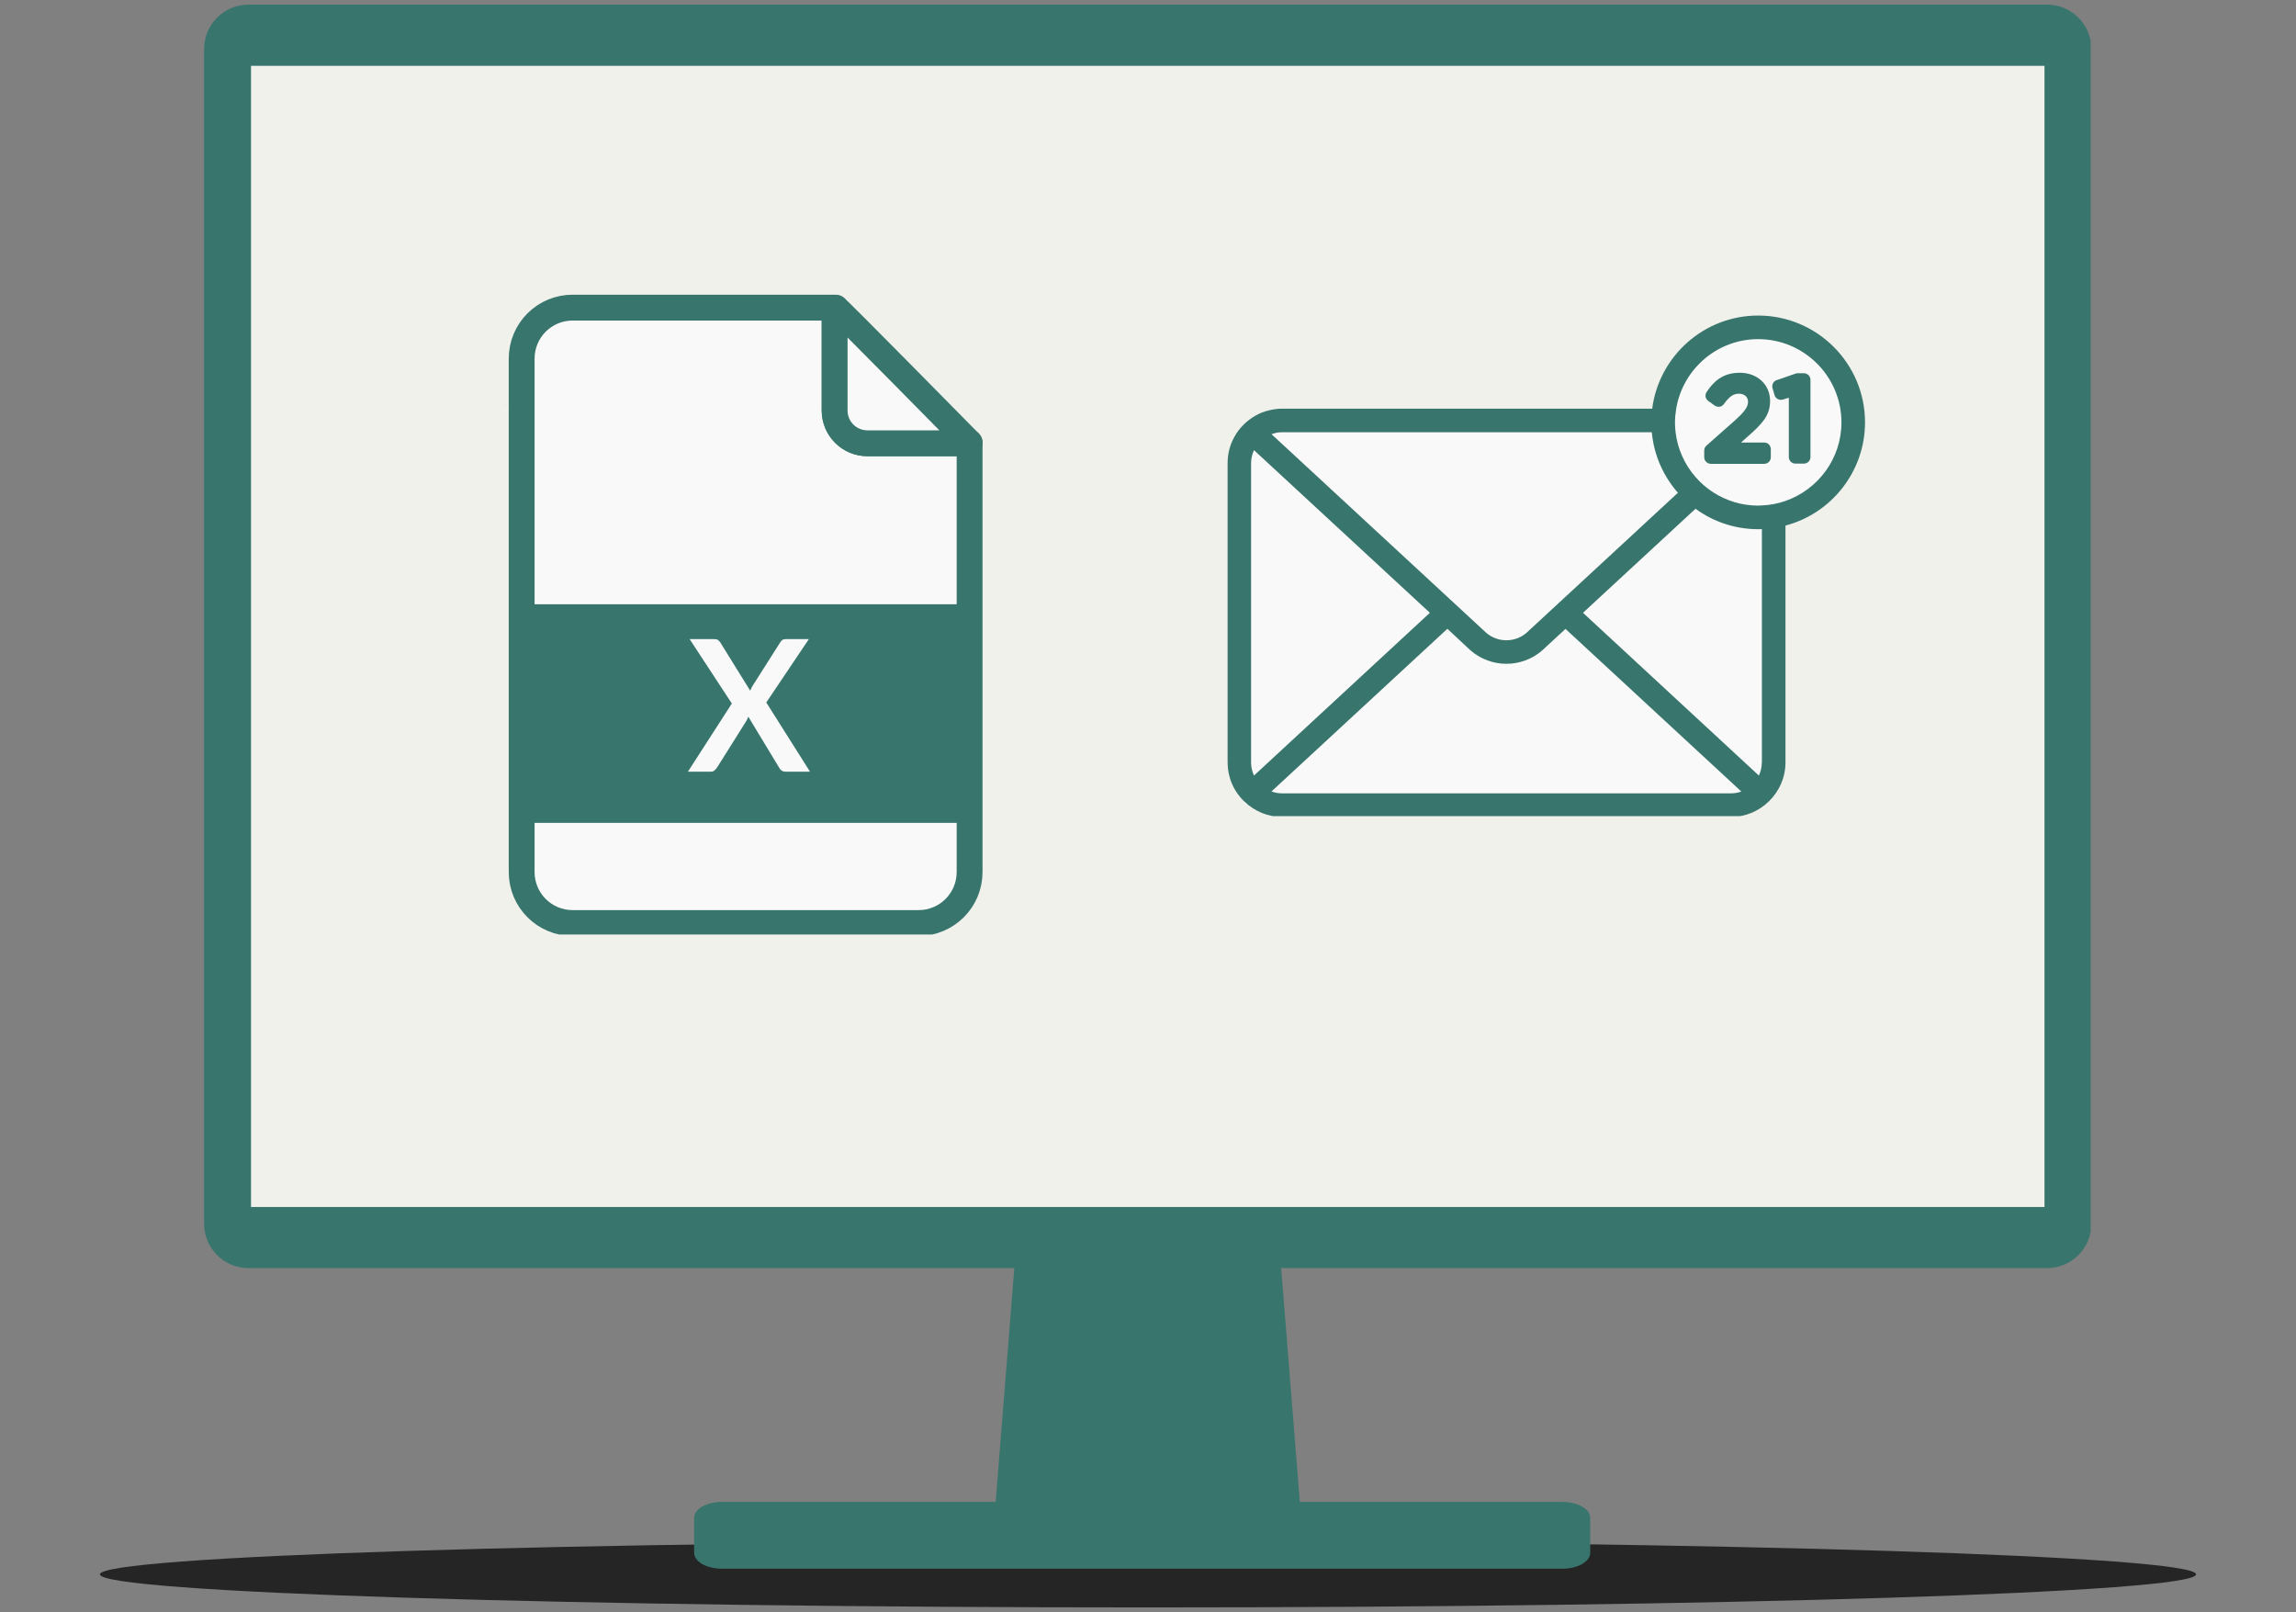
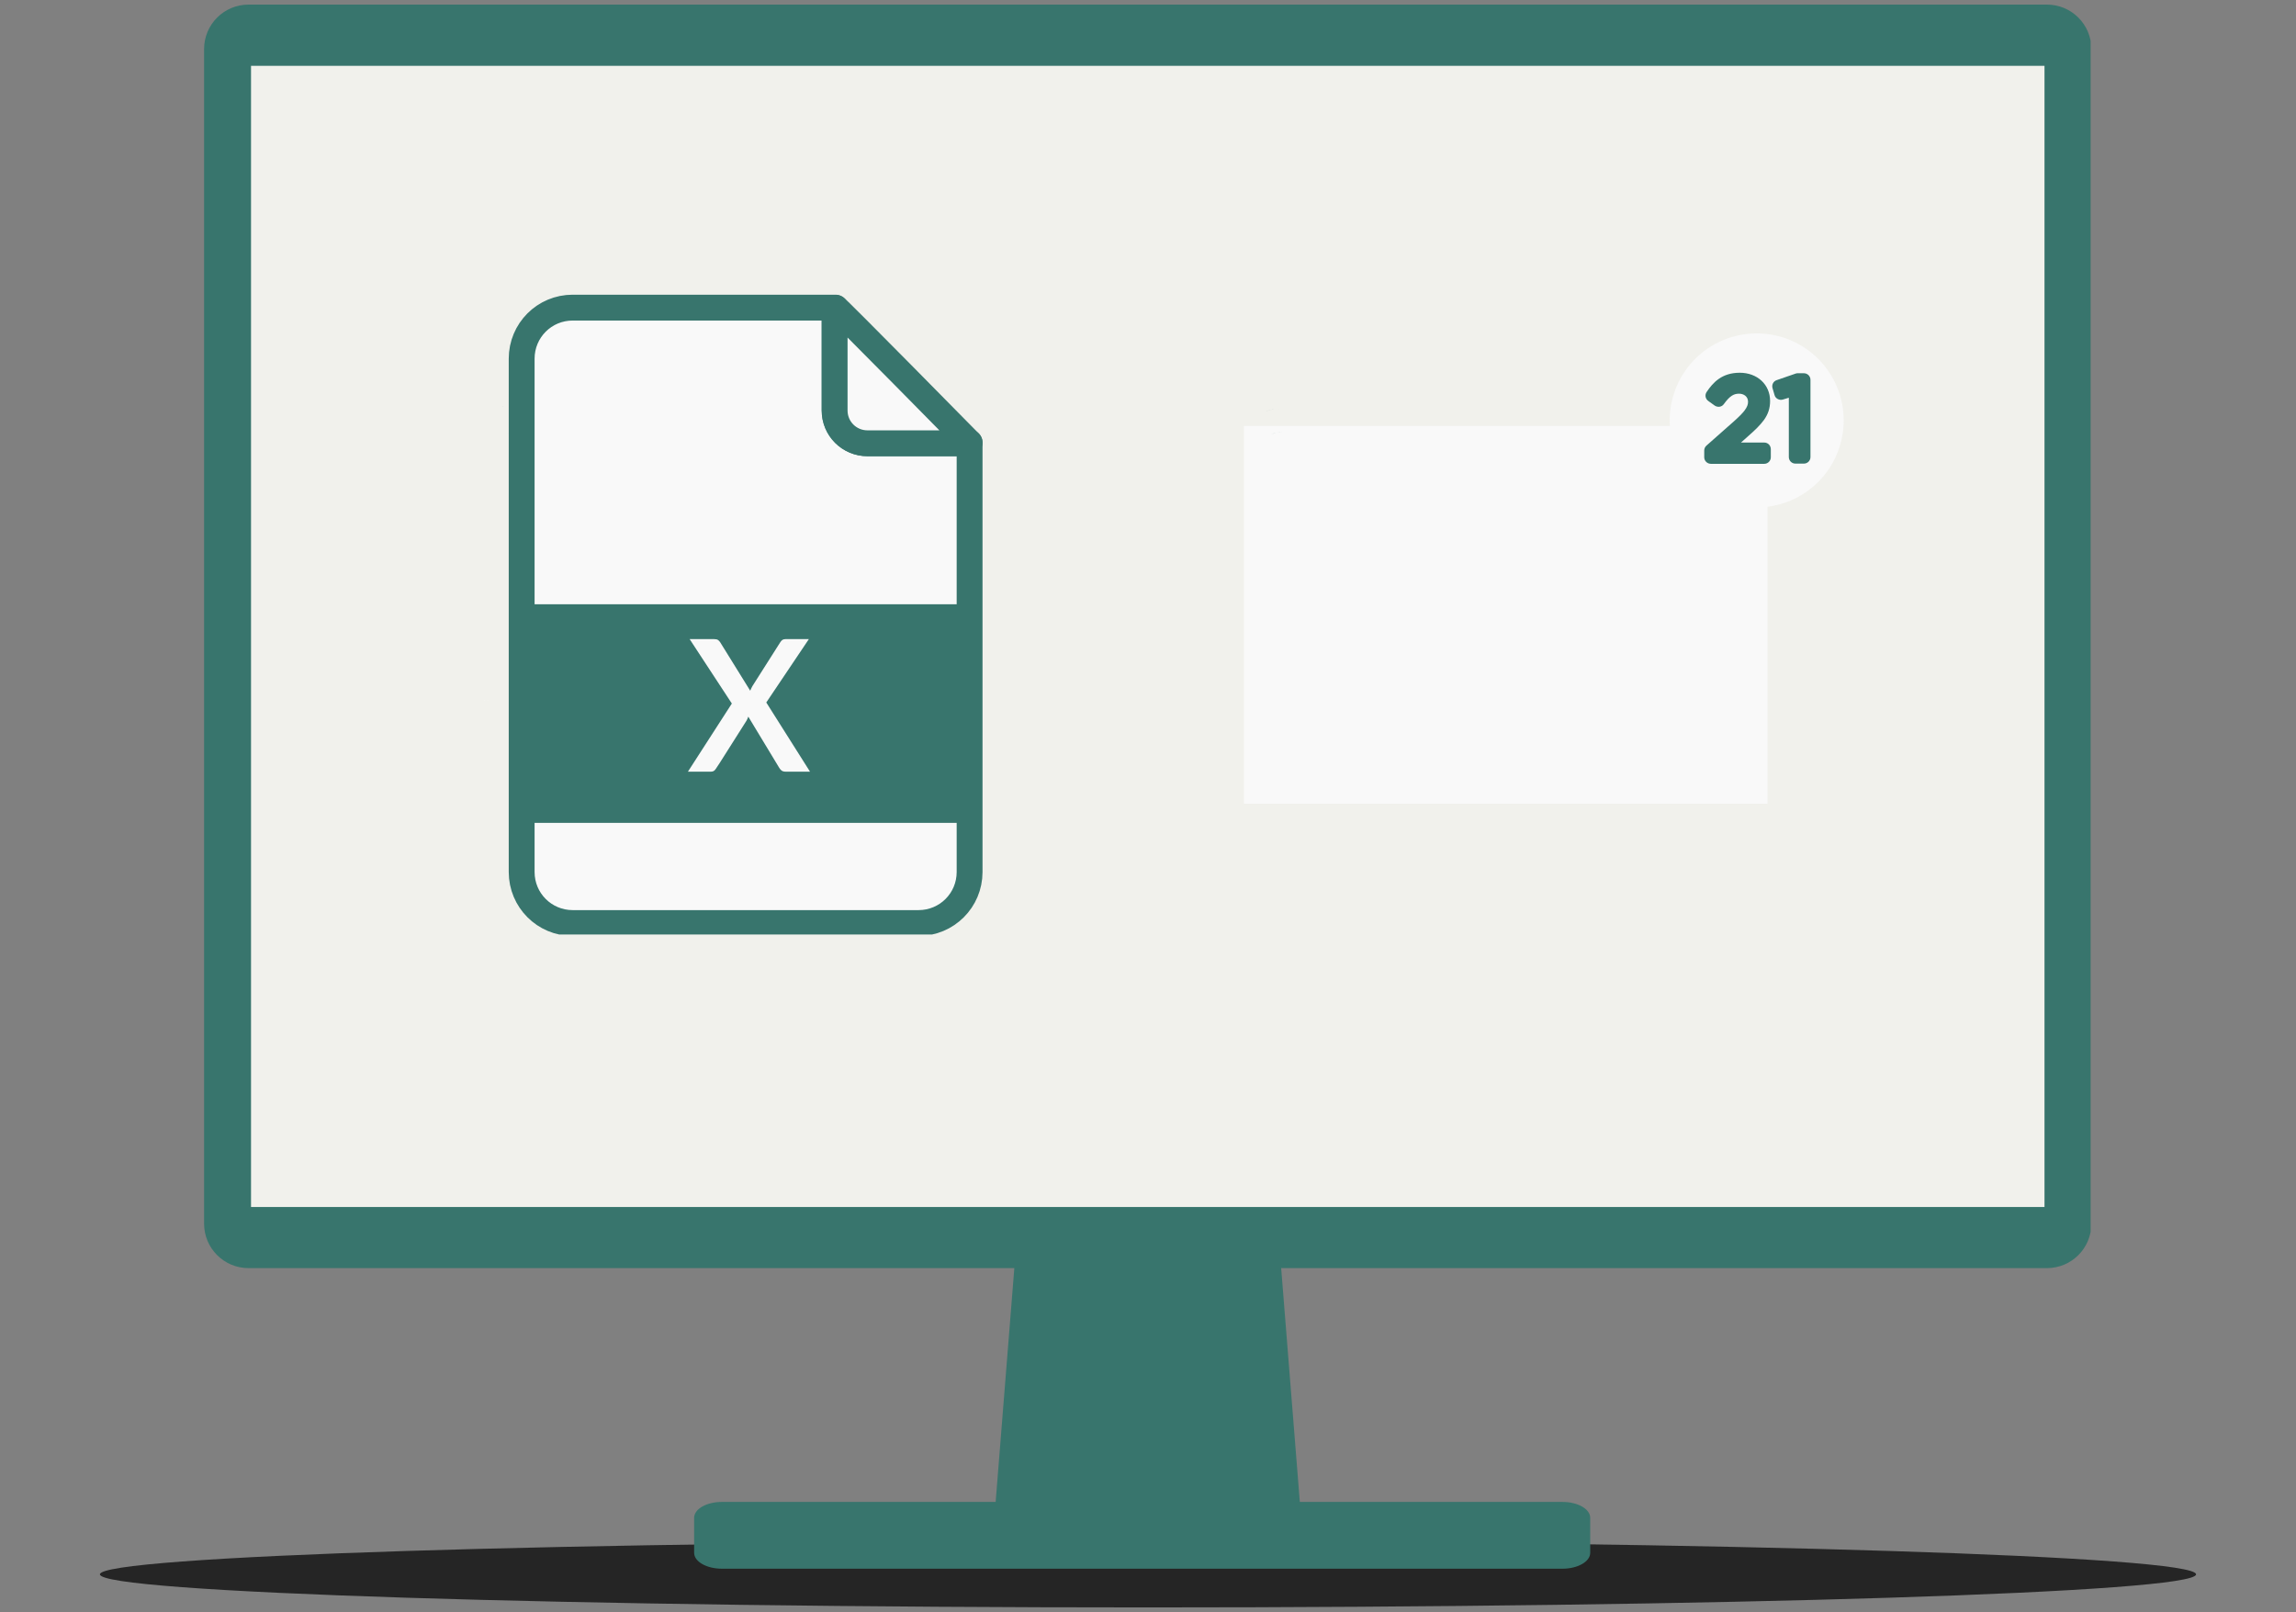
<svg xmlns="http://www.w3.org/2000/svg" width="500" zoomAndPan="magnify" viewBox="0 0 375 263.25" height="351" preserveAspectRatio="xMidYMid meet" version="1.0">
  <rect x="0" y="0" width="375" height="263.25" fill="#808080" stroke="none" />
  <defs>
    <g />
    <clipPath id="e45256b00f">
      <path d="M 16.32 251.699 L 358.715 251.699 L 358.715 262.504 L 16.32 262.504 Z M 16.32 251.699 " clip-rule="nonzero" />
    </clipPath>
    <clipPath id="f9a207ab42">
      <path d="M 187.5 251.699 C 92.961 251.699 16.32 254.117 16.32 257.102 C 16.32 260.082 92.961 262.504 187.5 262.504 C 282.039 262.504 358.68 260.082 358.68 257.102 C 358.68 254.117 282.039 251.699 187.5 251.699 Z M 187.5 251.699 " clip-rule="nonzero" />
    </clipPath>
    <clipPath id="dfe0f8d136">
      <path d="M 39.375 8.523 L 337.691 8.523 L 337.691 200.945 L 39.375 200.945 Z M 39.375 8.523 " clip-rule="nonzero" />
    </clipPath>
    <clipPath id="4893739a64">
      <path d="M 33.332 0 L 341.457 0 L 341.457 256.52 L 33.332 256.52 Z M 33.332 0 " clip-rule="nonzero" />
    </clipPath>
    <clipPath id="14e61f2bb4">
      <path d="M 79.039 114 L 80 114 L 80 115 L 79.039 115 Z M 79.039 114 " clip-rule="nonzero" />
    </clipPath>
    <clipPath id="d20c79f713">
      <path d="M 83 48 L 160.559 48 L 160.559 152.605 L 83 152.605 Z M 83 48 " clip-rule="nonzero" />
    </clipPath>
    <clipPath id="485a2cb1e6">
      <path d="M 134 48 L 160.559 48 L 160.559 75 L 134 75 Z M 134 48 " clip-rule="nonzero" />
    </clipPath>
    <clipPath id="f97e2f06fb">
      <path d="M 79.039 114 L 80 114 L 80 115 L 79.039 115 Z M 79.039 114 " clip-rule="nonzero" />
    </clipPath>
    <clipPath id="d1731074f8">
      <path d="M 85.91 98.684 L 157.273 98.684 L 157.273 134.379 L 85.91 134.379 Z M 85.91 98.684 " clip-rule="nonzero" />
    </clipPath>
    <clipPath id="016f780ec2">
      <path d="M 203.16 69.559 L 288.68 69.559 L 288.68 131.25 L 203.16 131.25 Z M 203.16 69.559 " clip-rule="nonzero" />
    </clipPath>
    <clipPath id="d33260d57e">
      <path d="M 272.707 54.445 L 301.125 54.445 L 301.125 82.863 L 272.707 82.863 Z M 272.707 54.445 " clip-rule="nonzero" />
    </clipPath>
    <clipPath id="a3d0048470">
-       <path d="M 200.027 51.012 L 304.73 51.012 L 304.73 133.277 L 200.027 133.277 Z M 200.027 51.012 " clip-rule="nonzero" />
-     </clipPath>
+       </clipPath>
  </defs>
  <g clip-path="url(#e45256b00f)">
    <g clip-path="url(#f9a207ab42)">
      <path fill="#252525" d="M 16.32 251.699 L 358.672 251.699 L 358.672 262.504 L 16.32 262.504 Z M 16.32 251.699 " fill-opacity="1" fill-rule="nonzero" />
    </g>
  </g>
  <g clip-path="url(#dfe0f8d136)">
    <path fill="#f1f1ec" d="M 39.375 8.523 L 337.777 8.523 L 337.777 200.945 L 39.375 200.945 Z M 39.375 8.523 " fill-opacity="1" fill-rule="nonzero" />
  </g>
  <g clip-path="url(#4893739a64)">
    <path fill="#38756d" d="M 370.488 -0.156 C 365.523 -0.156 361.527 3.84 361.527 8.801 L 361.527 257.219 C 361.527 262.184 365.523 266.18 370.488 266.18 L 469.832 266.18 C 474.797 266.18 478.793 262.184 478.793 257.219 L 478.793 8.801 C 478.793 3.84 474.797 -0.156 469.832 -0.156 Z M 40.605 0.75 C 36.578 0.75 33.332 3.996 33.332 8.023 L 33.332 199.82 C 33.332 203.848 36.578 207.094 40.605 207.094 L 165.668 207.094 L 162.617 245.273 L 117.918 245.273 C 115.398 245.273 113.371 246.43 113.371 247.871 L 113.371 253.582 C 113.371 255.023 115.398 256.18 117.918 256.18 L 255.18 256.18 C 257.699 256.18 259.727 255.023 259.727 253.582 L 259.727 247.871 C 259.727 246.43 257.699 245.273 255.18 245.273 L 212.297 245.273 L 209.25 207.094 L 334.309 207.094 C 338.336 207.094 341.582 203.848 341.582 199.82 L 341.582 8.023 C 341.582 3.996 338.336 0.75 334.309 0.75 L 40.598 0.75 Z M 41 10.75 L 333.922 10.75 L 333.922 197.105 L 41 197.105 Z M 386.059 28.023 L 449.746 28.023 C 450.738 28.023 451.535 28.82 451.535 29.812 L 451.535 30.777 C 451.535 31.77 450.738 32.566 449.746 32.566 L 386.059 32.566 C 385.066 32.566 384.27 31.77 384.27 30.777 L 384.27 29.812 C 384.27 28.82 385.066 28.023 386.059 28.023 Z M 386.059 39.129 L 449.746 39.129 C 450.738 39.129 451.535 39.926 451.535 40.918 L 451.535 41.883 C 451.535 42.875 450.738 43.672 449.746 43.672 L 386.059 43.672 C 385.066 43.672 384.27 42.875 384.27 41.883 L 384.27 40.918 C 384.27 39.926 385.066 39.129 386.059 39.129 Z M 441.535 60.746 C 442.074 60.746 442.605 60.801 443.133 60.902 C 443.66 61.008 444.168 61.164 444.668 61.371 C 445.164 61.574 445.633 61.828 446.082 62.125 C 446.527 62.426 446.941 62.762 447.32 63.145 C 447.699 63.523 448.039 63.938 448.336 64.383 C 448.637 64.828 448.887 65.301 449.094 65.797 C 449.301 66.293 449.453 66.805 449.559 67.332 C 449.664 67.859 449.715 68.391 449.715 68.93 C 449.715 69.465 449.664 69.996 449.559 70.523 C 449.453 71.051 449.301 71.562 449.094 72.059 C 448.887 72.555 448.637 73.027 448.336 73.473 C 448.039 73.918 447.699 74.332 447.32 74.715 C 446.941 75.094 446.527 75.434 446.082 75.73 C 445.633 76.027 445.164 76.281 444.664 76.484 C 444.168 76.691 443.656 76.848 443.133 76.953 C 442.605 77.055 442.074 77.109 441.535 77.109 C 440.996 77.109 440.465 77.055 439.938 76.953 C 439.414 76.848 438.902 76.691 438.406 76.484 C 437.906 76.281 437.438 76.027 436.988 75.73 C 436.543 75.434 436.129 75.094 435.75 74.715 C 435.371 74.332 435.031 73.918 434.734 73.473 C 434.434 73.027 434.184 72.555 433.977 72.059 C 433.77 71.562 433.617 71.051 433.512 70.523 C 433.406 69.996 433.355 69.465 433.355 68.93 C 433.355 68.391 433.406 67.859 433.512 67.332 C 433.617 66.805 433.77 66.293 433.977 65.797 C 434.184 65.301 434.434 64.828 434.734 64.383 C 435.031 63.938 435.371 63.523 435.75 63.145 C 436.129 62.762 436.543 62.426 436.988 62.125 C 437.438 61.828 437.906 61.574 438.406 61.371 C 438.902 61.164 439.414 61.008 439.938 60.902 C 440.465 60.801 440.996 60.746 441.535 60.746 Z M 384.238 109.379 L 447.926 109.379 C 448.918 109.379 449.715 110.18 449.715 111.168 L 449.715 112.133 C 449.715 113.125 448.918 113.926 447.926 113.926 L 384.238 113.926 C 383.246 113.926 382.449 113.125 382.449 112.133 L 382.449 111.168 C 382.449 110.18 383.246 109.379 384.238 109.379 Z M 384.238 122.953 L 447.926 122.953 C 448.918 122.953 449.715 123.75 449.715 124.742 L 449.715 125.707 C 449.715 126.699 448.918 127.496 447.926 127.496 L 384.238 127.496 C 383.246 127.496 382.449 126.699 382.449 125.707 L 382.449 124.742 C 382.449 123.75 383.246 122.953 384.238 122.953 Z M 384.238 136.523 L 447.926 136.523 C 448.918 136.523 449.715 137.324 449.715 138.312 L 449.715 139.277 C 449.715 140.27 448.918 141.07 447.926 141.07 L 384.238 141.07 C 383.246 141.07 382.449 140.27 382.449 139.277 L 382.449 138.312 C 382.449 137.324 383.246 136.523 384.238 136.523 Z M 384.238 150.098 L 447.926 150.098 C 448.918 150.098 449.715 150.895 449.715 151.887 L 449.715 152.852 C 449.715 153.844 448.918 154.641 447.926 154.641 L 384.238 154.641 C 383.246 154.641 382.449 153.844 382.449 152.852 L 382.449 151.887 C 382.449 150.895 383.246 150.098 384.238 150.098 Z M 436.961 196.191 L 454.289 196.191 C 457.293 196.191 459.715 198.613 459.715 201.617 L 459.715 226.215 C 459.715 229.223 457.293 231.641 454.289 231.641 L 436.961 231.641 C 433.957 231.641 431.535 229.223 431.535 226.215 L 431.535 201.617 C 431.535 198.613 433.953 196.191 436.961 196.191 Z M 436.961 196.191 " fill-opacity="1" fill-rule="nonzero" />
  </g>
-   <path fill="#38756d" d="M 82.25 66.285 C 82.48 66.227 82.711 66.152 82.961 66.113 C 82.711 66.172 82.48 66.227 82.25 66.285 Z M 82.25 66.285 " fill-opacity="1" fill-rule="nonzero" />
  <path fill="#38756d" d="M 83.422 66.055 C 83.594 66.035 83.766 66 83.938 65.98 C 83.766 66 83.594 66.016 83.422 66.055 Z M 83.422 66.055 " fill-opacity="1" fill-rule="nonzero" />
  <path fill="#38756d" d="M 83.898 70.5 C 83.938 70.5 83.957 70.5 83.996 70.48 C 83.977 70.48 83.938 70.5 83.898 70.5 Z M 83.898 70.5 " fill-opacity="1" fill-rule="nonzero" />
  <path fill="#38756d" d="M 81.152 66.648 C 81.422 66.535 81.711 66.438 82 66.363 C 81.711 66.438 81.422 66.535 81.152 66.648 Z M 81.152 66.648 " fill-opacity="1" fill-rule="nonzero" />
  <path fill="#38756d" d="M 83.996 70.48 C 84.305 70.422 84.629 70.402 84.957 70.402 C 84.629 70.402 84.324 70.422 83.996 70.48 Z M 83.996 70.48 " fill-opacity="1" fill-rule="nonzero" />
  <path fill="#38756d" d="M 83.938 65.98 C 84.285 65.941 84.609 65.922 84.957 65.922 C 84.629 65.922 84.285 65.941 83.938 65.98 Z M 83.938 65.98 " fill-opacity="1" fill-rule="nonzero" />
  <path fill="#38756d" d="M 82.961 70.75 C 83.266 70.633 83.594 70.559 83.918 70.48 C 83.574 70.559 83.266 70.652 82.961 70.75 Z M 82.961 70.75 " fill-opacity="1" fill-rule="nonzero" />
  <path fill="#38756d" d="M 82.941 66.113 C 83.094 66.074 83.246 66.055 83.422 66.035 C 83.266 66.074 83.113 66.094 82.941 66.113 Z M 82.941 66.113 " fill-opacity="1" fill-rule="nonzero" />
  <path fill="#38756d" d="M 81.078 66.688 C 81.098 66.668 81.133 66.668 81.152 66.668 C 81.133 66.668 81.098 66.668 81.078 66.688 Z M 81.078 66.688 " fill-opacity="1" fill-rule="nonzero" />
  <path fill="#38756d" d="M 82 66.363 C 82.074 66.344 82.172 66.324 82.25 66.305 C 82.172 66.324 82.074 66.324 82 66.363 Z M 82 66.363 " fill-opacity="1" fill-rule="nonzero" />
  <g clip-path="url(#14e61f2bb4)">
    <path fill="#f9f9f9" d="M 79.406 114.328 C 79.52 114.328 79.656 114.348 79.77 114.348 L 79.77 114.309 C 79.656 114.309 79.539 114.328 79.406 114.328 Z M 79.406 114.328 " fill-opacity="1" fill-rule="nonzero" />
  </g>
  <path fill="#f9f9f9" d="M 136.527 50.121 L 93.59 50.121 C 88.969 50.121 85.25 53.832 85.25 58.441 L 85.25 142.074 C 85.25 146.68 88.969 150.391 93.59 150.391 L 150.102 150.391 C 154.727 150.391 158.445 146.68 158.445 142.074 L 158.445 72.109 C 158.09 72.184 157.723 72.223 157.348 72.223 L 141.754 72.223 C 138.781 72.223 136.391 69.836 136.391 66.871 L 136.391 51.32 C 136.391 50.91 136.441 50.508 136.527 50.121 Z M 136.527 50.121 " fill-opacity="1" fill-rule="nonzero" />
  <g clip-path="url(#d20c79f713)">
    <path stroke-linecap="round" transform="matrix(0.192, 0, 0, 0.192, -16.64, 0.467)" fill="none" stroke-linejoin="round" d="M 797.369 259.215 L 573.842 259.215 C 549.786 259.215 530.426 278.587 530.426 302.65 L 530.426 739.246 C 530.426 763.289 549.786 782.661 573.842 782.661 L 868.035 782.661 C 892.112 782.661 911.472 763.289 911.472 739.246 L 911.472 374.002 C 909.621 374.39 907.71 374.594 905.757 374.594 L 824.578 374.594 C 809.103 374.594 796.658 362.134 796.658 346.656 L 796.658 265.475 C 796.658 263.334 796.922 261.233 797.369 259.215 Z M 797.369 259.215 " stroke="#38756d" stroke-width="21.989" stroke-opacity="1" stroke-miterlimit="4" />
  </g>
  <path fill="#f9f9f9" d="M 136.527 50.121 C 136.441 50.508 136.391 50.91 136.391 51.32 L 136.391 66.871 C 136.391 69.836 138.781 72.223 141.754 72.223 L 157.348 72.223 C 157.723 72.223 158.09 72.184 158.445 72.109 C 158.445 72.109 136.395 49.766 136.527 50.121 Z M 136.527 50.121 " fill-opacity="1" fill-rule="nonzero" />
  <g clip-path="url(#485a2cb1e6)">
    <path stroke-linecap="round" transform="matrix(0.192, 0, 0, 0.192, -16.64, 0.467)" fill="none" stroke-linejoin="round" d="M 797.369 259.215 C 796.922 261.233 796.658 263.334 796.658 265.475 L 796.658 346.656 C 796.658 362.134 809.103 374.594 824.578 374.594 L 905.757 374.594 C 907.71 374.594 909.621 374.39 911.472 374.002 C 911.472 374.002 796.678 257.359 797.369 259.215 Z M 797.369 259.215 " stroke="#38756d" stroke-width="21.989" stroke-opacity="1" stroke-miterlimit="4" />
  </g>
  <path fill="#f9f9f9" d="M 125.105 66.285 C 124.875 66.227 124.645 66.152 124.395 66.113 C 124.645 66.172 124.875 66.227 125.105 66.285 Z M 125.105 66.285 " fill-opacity="1" fill-rule="nonzero" />
  <path fill="#f9f9f9" d="M 123.934 66.055 C 123.758 66.035 123.586 66 123.414 65.98 C 123.586 66 123.758 66.016 123.934 66.055 Z M 123.934 66.055 " fill-opacity="1" fill-rule="nonzero" />
  <path fill="#f9f9f9" d="M 123.434 70.5 C 123.395 70.5 123.375 70.5 123.336 70.48 C 123.375 70.48 123.414 70.5 123.434 70.5 Z M 123.434 70.5 " fill-opacity="1" fill-rule="nonzero" />
  <path fill="#f9f9f9" d="M 126.199 66.648 C 125.93 66.535 125.641 66.438 125.352 66.363 C 125.641 66.438 125.91 66.535 126.199 66.648 Z M 126.199 66.648 " fill-opacity="1" fill-rule="nonzero" />
  <path fill="#f9f9f9" d="M 123.336 70.48 C 123.027 70.422 122.703 70.402 122.375 70.402 C 122.703 70.402 123.027 70.422 123.336 70.48 Z M 123.336 70.48 " fill-opacity="1" fill-rule="nonzero" />
-   <path fill="#f9f9f9" d="M 123.414 65.98 C 123.066 65.941 122.742 65.922 122.395 65.922 C 122.723 65.922 123.066 65.941 123.414 65.98 Z M 123.414 65.98 " fill-opacity="1" fill-rule="nonzero" />
  <path fill="#f9f9f9" d="M 124.395 70.75 C 124.086 70.633 123.758 70.559 123.434 70.48 C 123.758 70.559 124.086 70.652 124.395 70.75 Z M 124.395 70.75 " fill-opacity="1" fill-rule="nonzero" />
  <path fill="#f9f9f9" d="M 124.395 66.113 C 124.238 66.074 124.086 66.055 123.914 66.035 C 124.086 66.074 124.238 66.094 124.395 66.113 Z M 124.395 66.113 " fill-opacity="1" fill-rule="nonzero" />
  <path fill="#f9f9f9" d="M 126.277 66.688 C 126.258 66.668 126.219 66.668 126.199 66.668 C 126.219 66.668 126.238 66.668 126.277 66.688 Z M 126.277 66.688 " fill-opacity="1" fill-rule="nonzero" />
  <path fill="#f9f9f9" d="M 125.355 66.363 C 125.277 66.344 125.18 66.324 125.105 66.305 C 125.18 66.324 125.277 66.324 125.355 66.363 Z M 125.355 66.363 " fill-opacity="1" fill-rule="nonzero" />
  <g clip-path="url(#f97e2f06fb)">
    <path fill="#f9f9f9" d="M 79.039 114.309 L 79.039 114.348 C 79.176 114.348 79.289 114.348 79.406 114.328 C 79.27 114.328 79.156 114.309 79.039 114.309 Z M 79.039 114.309 " fill-opacity="1" fill-rule="nonzero" />
  </g>
  <g clip-path="url(#d1731074f8)">
    <path fill="#38756d" d="M 85.91 98.684 L 157.297 98.684 L 157.297 134.379 L 85.91 134.379 Z M 85.91 98.684 " fill-opacity="1" fill-rule="nonzero" />
  </g>
  <g clip-path="url(#016f780ec2)">
    <path fill="#f9f9f9" d="M 203.16 69.559 L 288.711 69.559 L 288.711 131.25 L 203.16 131.25 Z M 203.16 69.559 " fill-opacity="1" fill-rule="nonzero" />
  </g>
  <g clip-path="url(#d33260d57e)">
    <path fill="#f9f9f9" d="M 301.125 68.656 C 301.125 69.586 301.035 70.512 300.852 71.426 C 300.672 72.34 300.402 73.23 300.043 74.094 C 299.688 74.953 299.25 75.773 298.73 76.547 C 298.215 77.324 297.625 78.043 296.965 78.703 C 296.305 79.363 295.586 79.949 294.812 80.469 C 294.035 80.988 293.215 81.426 292.355 81.781 C 291.492 82.141 290.605 82.41 289.688 82.59 C 288.773 82.773 287.852 82.863 286.918 82.863 C 285.984 82.863 285.059 82.773 284.145 82.59 C 283.23 82.41 282.34 82.141 281.48 81.781 C 280.617 81.426 279.797 80.988 279.023 80.469 C 278.246 79.949 277.527 79.363 276.867 78.703 C 276.211 78.043 275.621 77.324 275.102 76.547 C 274.582 75.773 274.145 74.953 273.789 74.094 C 273.434 73.23 273.164 72.34 272.98 71.426 C 272.797 70.512 272.707 69.586 272.707 68.656 C 272.707 67.723 272.797 66.797 272.98 65.883 C 273.164 64.969 273.434 64.078 273.789 63.215 C 274.145 62.355 274.582 61.535 275.102 60.762 C 275.621 59.984 276.211 59.266 276.867 58.605 C 277.527 57.945 278.246 57.359 279.023 56.84 C 279.797 56.32 280.617 55.883 281.48 55.527 C 282.34 55.168 283.23 54.898 284.145 54.719 C 285.059 54.535 285.984 54.445 286.918 54.445 C 287.852 54.445 288.773 54.535 289.688 54.719 C 290.605 54.898 291.492 55.168 292.355 55.527 C 293.215 55.883 294.035 56.32 294.812 56.84 C 295.586 57.359 296.305 57.945 296.965 58.605 C 297.625 59.266 298.215 59.984 298.73 60.762 C 299.25 61.535 299.688 62.355 300.043 63.215 C 300.402 64.078 300.672 64.969 300.852 65.883 C 301.035 66.797 301.125 67.723 301.125 68.656 Z M 301.125 68.656 " fill-opacity="1" fill-rule="nonzero" />
  </g>
  <path fill="#38756d" d="M 208.484 70.672 C 208.516 70.672 208.531 70.672 208.566 70.652 C 208.531 70.672 208.516 70.672 208.484 70.672 Z M 208.484 70.672 " fill-opacity="1" fill-rule="nonzero" />
  <path fill="#38756d" d="M 207.062 67.051 C 207.258 67 207.457 66.934 207.656 66.902 C 207.457 66.953 207.258 67 207.062 67.051 Z M 207.062 67.051 " fill-opacity="1" fill-rule="nonzero" />
  <path fill="#38756d" d="M 208.07 66.852 C 208.219 66.836 208.367 66.805 208.516 66.785 C 208.367 66.805 208.219 66.82 208.07 66.852 Z M 208.07 66.852 " fill-opacity="1" fill-rule="nonzero" />
  <path fill="#38756d" d="M 206.121 67.367 C 206.352 67.266 206.598 67.184 206.848 67.117 C 206.598 67.184 206.352 67.266 206.121 67.367 Z M 206.121 67.367 " fill-opacity="1" fill-rule="nonzero" />
-   <path fill="#38756d" d="M 206.055 67.383 C 206.07 67.367 206.102 67.367 206.121 67.367 C 206.102 67.383 206.07 67.383 206.055 67.383 Z M 206.055 67.383 " fill-opacity="1" fill-rule="nonzero" />
  <path fill="#38756d" d="M 207.672 70.902 C 207.938 70.805 208.219 70.738 208.484 70.672 C 208.203 70.719 207.922 70.805 207.672 70.902 Z M 207.672 70.902 " fill-opacity="1" fill-rule="nonzero" />
  <path fill="#38756d" d="M 206.848 67.117 C 206.914 67.102 206.996 67.086 207.062 67.066 C 206.98 67.066 206.914 67.086 206.848 67.117 Z M 206.848 67.117 " fill-opacity="1" fill-rule="nonzero" />
  <path fill="#38756d" d="M 208.566 70.652 C 208.828 70.605 209.109 70.59 209.391 70.59 C 209.109 70.59 208.828 70.621 208.566 70.652 Z M 208.566 70.652 " fill-opacity="1" fill-rule="nonzero" />
  <path fill="#38756d" d="M 207.656 66.902 C 207.789 66.871 207.922 66.852 208.055 66.836 C 207.938 66.871 207.789 66.887 207.656 66.902 Z M 207.656 66.902 " fill-opacity="1" fill-rule="nonzero" />
  <path fill="#38756d" d="M 208.516 66.785 C 208.812 66.754 209.094 66.738 209.391 66.738 C 209.094 66.738 208.797 66.754 208.516 66.785 Z M 208.516 66.785 " fill-opacity="1" fill-rule="nonzero" />
  <path fill="#ffffff" d="M 290.18 62.059 L 293.238 61.004 C 293.352 60.969 293.469 60.938 293.586 60.938 L 294.625 60.938 C 295.223 60.938 295.699 61.414 295.699 62.012 L 295.699 74.621 C 295.699 75.215 295.223 75.695 294.625 75.695 L 293.238 75.695 C 292.645 75.695 292.164 75.215 292.164 74.621 L 292.164 64.938 L 291.188 65.234 C 290.906 65.316 290.609 65.281 290.363 65.152 C 290.113 65.02 289.914 64.785 289.832 64.508 L 289.484 63.367 C 289.336 62.82 289.633 62.242 290.18 62.059 Z M 290.18 62.059 " fill-opacity="1" fill-rule="nonzero" />
  <g clip-path="url(#a3d0048470)">
    <path fill="#38756d" d="M 287.156 51.531 C 278.297 51.531 270.957 58.176 269.852 66.738 L 209.391 66.738 C 209.094 66.738 208.797 66.754 208.516 66.785 C 208.367 66.805 208.219 66.836 208.07 66.852 C 207.938 66.871 207.805 66.887 207.672 66.918 C 207.473 66.953 207.277 67.02 207.078 67.066 C 207.012 67.086 206.93 67.102 206.863 67.117 C 206.613 67.184 206.383 67.281 206.137 67.363 C 206.121 67.383 206.086 67.383 206.07 67.383 C 205.82 67.48 205.574 67.598 205.344 67.73 C 205.309 67.746 205.277 67.762 205.242 67.777 C 205.012 67.895 204.797 68.027 204.598 68.16 C 204.582 68.16 204.582 68.176 204.566 68.176 C 202.121 69.762 200.5 72.504 200.5 75.629 L 200.5 124.504 C 200.5 126.914 201.457 129.18 203.227 130.883 C 204.914 132.5 207.094 133.41 209.41 133.41 L 282.711 133.41 C 285.023 133.41 287.207 132.52 288.891 130.883 C 290.645 129.18 291.617 126.914 291.617 124.504 L 291.617 85.828 C 299.07 83.875 304.609 77.051 304.609 68.969 C 304.609 59.348 296.773 51.531 287.156 51.531 Z M 207.672 70.902 C 207.938 70.805 208.203 70.738 208.484 70.672 C 208.516 70.672 208.531 70.672 208.566 70.652 C 208.828 70.605 209.109 70.59 209.391 70.59 L 269.785 70.59 C 270.133 74.355 271.684 77.777 274.051 80.473 L 249.355 103.312 C 247.457 104.984 244.598 104.965 242.727 103.328 Z M 204.336 124.52 L 204.336 75.645 C 204.336 74.887 204.516 74.16 204.812 73.512 L 233.539 100.074 L 204.812 126.652 C 204.5 125.988 204.336 125.262 204.336 124.52 Z M 282.691 129.559 L 209.391 129.559 C 208.797 129.559 208.219 129.461 207.672 129.246 L 236.398 102.684 L 240.148 106.188 C 241.836 107.66 243.934 108.402 246.035 108.402 C 248.133 108.402 250.25 107.66 251.918 106.188 C 251.934 106.172 251.934 106.172 251.949 106.156 L 255.688 102.703 L 284.41 129.262 C 283.867 129.461 283.289 129.559 282.691 129.559 Z M 287.75 124.52 C 287.75 125.262 287.586 125.988 287.27 126.652 L 258.547 100.074 L 276.926 83.082 C 279.801 85.184 283.336 86.422 287.172 86.422 C 287.371 86.422 287.57 86.406 287.766 86.406 L 287.766 124.52 Z M 291.602 81.812 C 290.379 82.242 289.09 82.488 287.75 82.539 C 287.551 82.555 287.355 82.57 287.156 82.57 C 284.445 82.57 281.934 81.762 279.816 80.406 C 278.727 79.695 277.734 78.852 276.891 77.859 C 275.156 75.859 274 73.348 273.668 70.59 C 273.602 70.059 273.57 69.516 273.57 68.969 C 273.57 68.207 273.652 67.465 273.77 66.738 C 274.844 60.309 280.43 55.383 287.156 55.383 C 294.66 55.383 300.758 61.48 300.758 68.984 C 300.758 74.918 296.922 79.961 291.602 81.812 Z M 291.602 81.812 " fill-opacity="1" fill-rule="nonzero" />
  </g>
  <path fill="#38756d" d="M 288.527 72.34 C 288.41 72.289 288.281 72.273 288.148 72.273 L 284.348 72.273 L 285.371 71.363 L 285.57 71.184 C 286.676 70.223 287.504 69.398 288.098 68.59 C 288.773 67.645 289.105 66.688 289.105 65.48 C 289.105 62.805 287.023 60.871 284.148 60.871 C 281.238 60.871 279.785 62.457 278.742 64.012 C 278.414 64.488 278.527 65.133 279.008 65.48 L 280.047 66.227 C 280.281 66.391 280.578 66.457 280.859 66.422 C 281.141 66.375 281.387 66.227 281.551 65.992 C 282.578 64.57 283.238 64.293 284.047 64.293 C 284.742 64.293 285.504 64.703 285.504 65.613 C 285.504 66.043 285.371 66.457 284.926 67.051 C 284.758 67.02 284.609 66.969 284.445 66.934 C 284.609 66.969 284.758 67.02 284.926 67.051 C 284.578 67.496 284.066 68.027 283.254 68.754 L 281.141 70.621 L 278.711 72.77 C 278.477 72.969 278.348 73.266 278.348 73.578 L 278.348 74.672 C 278.348 75.199 278.742 75.645 279.254 75.727 C 279.305 75.727 279.355 75.746 279.422 75.746 L 288.148 75.746 C 288.742 75.746 289.223 75.266 289.223 74.672 L 289.223 73.383 C 289.223 72.887 288.941 72.488 288.527 72.34 Z M 288.527 72.34 " fill-opacity="1" fill-rule="nonzero" />
  <path fill="#38756d" d="M 289.832 64.523 C 289.914 64.805 290.098 65.035 290.363 65.168 C 290.609 65.301 290.906 65.332 291.188 65.25 L 292.164 64.953 L 292.164 74.637 C 292.164 75.234 292.645 75.711 293.238 75.711 L 294.625 75.711 C 295.223 75.711 295.699 75.234 295.699 74.637 L 295.699 62.027 C 295.699 61.434 295.223 60.953 294.625 60.953 L 293.586 60.953 C 293.469 60.953 293.352 60.969 293.238 61.02 L 290.18 62.078 C 289.633 62.258 289.336 62.836 289.504 63.398 Z M 289.832 64.523 " fill-opacity="1" fill-rule="nonzero" />
  <g fill="#f9f9f9" fill-opacity="1">
    <g transform="translate(112.311, 126.016)">
      <g>
-         <path d="M 19.984 0 L 15.984 0 C 15.703 0 15.477 -0.066 15.312 -0.203 C 15.145 -0.348 15.016 -0.508 14.922 -0.688 L 9.906 -8.984 C 9.82 -8.742 9.727 -8.531 9.625 -8.344 L 4.812 -0.688 C 4.695 -0.52 4.562 -0.363 4.406 -0.219 C 4.25 -0.07 4.047 0 3.797 0 L 0.047 0 L 7.219 -11.125 L 0.328 -21.641 L 4.344 -21.641 C 4.613 -21.641 4.812 -21.598 4.938 -21.516 C 5.062 -21.441 5.18 -21.32 5.297 -21.156 L 10.219 -13.219 C 10.32 -13.469 10.441 -13.719 10.578 -13.969 L 15.094 -21.078 C 15.207 -21.266 15.328 -21.406 15.453 -21.5 C 15.586 -21.594 15.754 -21.641 15.953 -21.641 L 19.797 -21.641 L 12.844 -11.297 Z M 19.984 0 " />
+         <path d="M 19.984 0 L 15.984 0 C 15.703 0 15.477 -0.066 15.312 -0.203 C 15.145 -0.348 15.016 -0.508 14.922 -0.688 L 9.906 -8.984 C 9.82 -8.742 9.727 -8.531 9.625 -8.344 C 4.695 -0.52 4.562 -0.363 4.406 -0.219 C 4.25 -0.07 4.047 0 3.797 0 L 0.047 0 L 7.219 -11.125 L 0.328 -21.641 L 4.344 -21.641 C 4.613 -21.641 4.812 -21.598 4.938 -21.516 C 5.062 -21.441 5.18 -21.32 5.297 -21.156 L 10.219 -13.219 C 10.32 -13.469 10.441 -13.719 10.578 -13.969 L 15.094 -21.078 C 15.207 -21.266 15.328 -21.406 15.453 -21.5 C 15.586 -21.594 15.754 -21.641 15.953 -21.641 L 19.797 -21.641 L 12.844 -11.297 Z M 19.984 0 " />
      </g>
    </g>
  </g>
</svg>